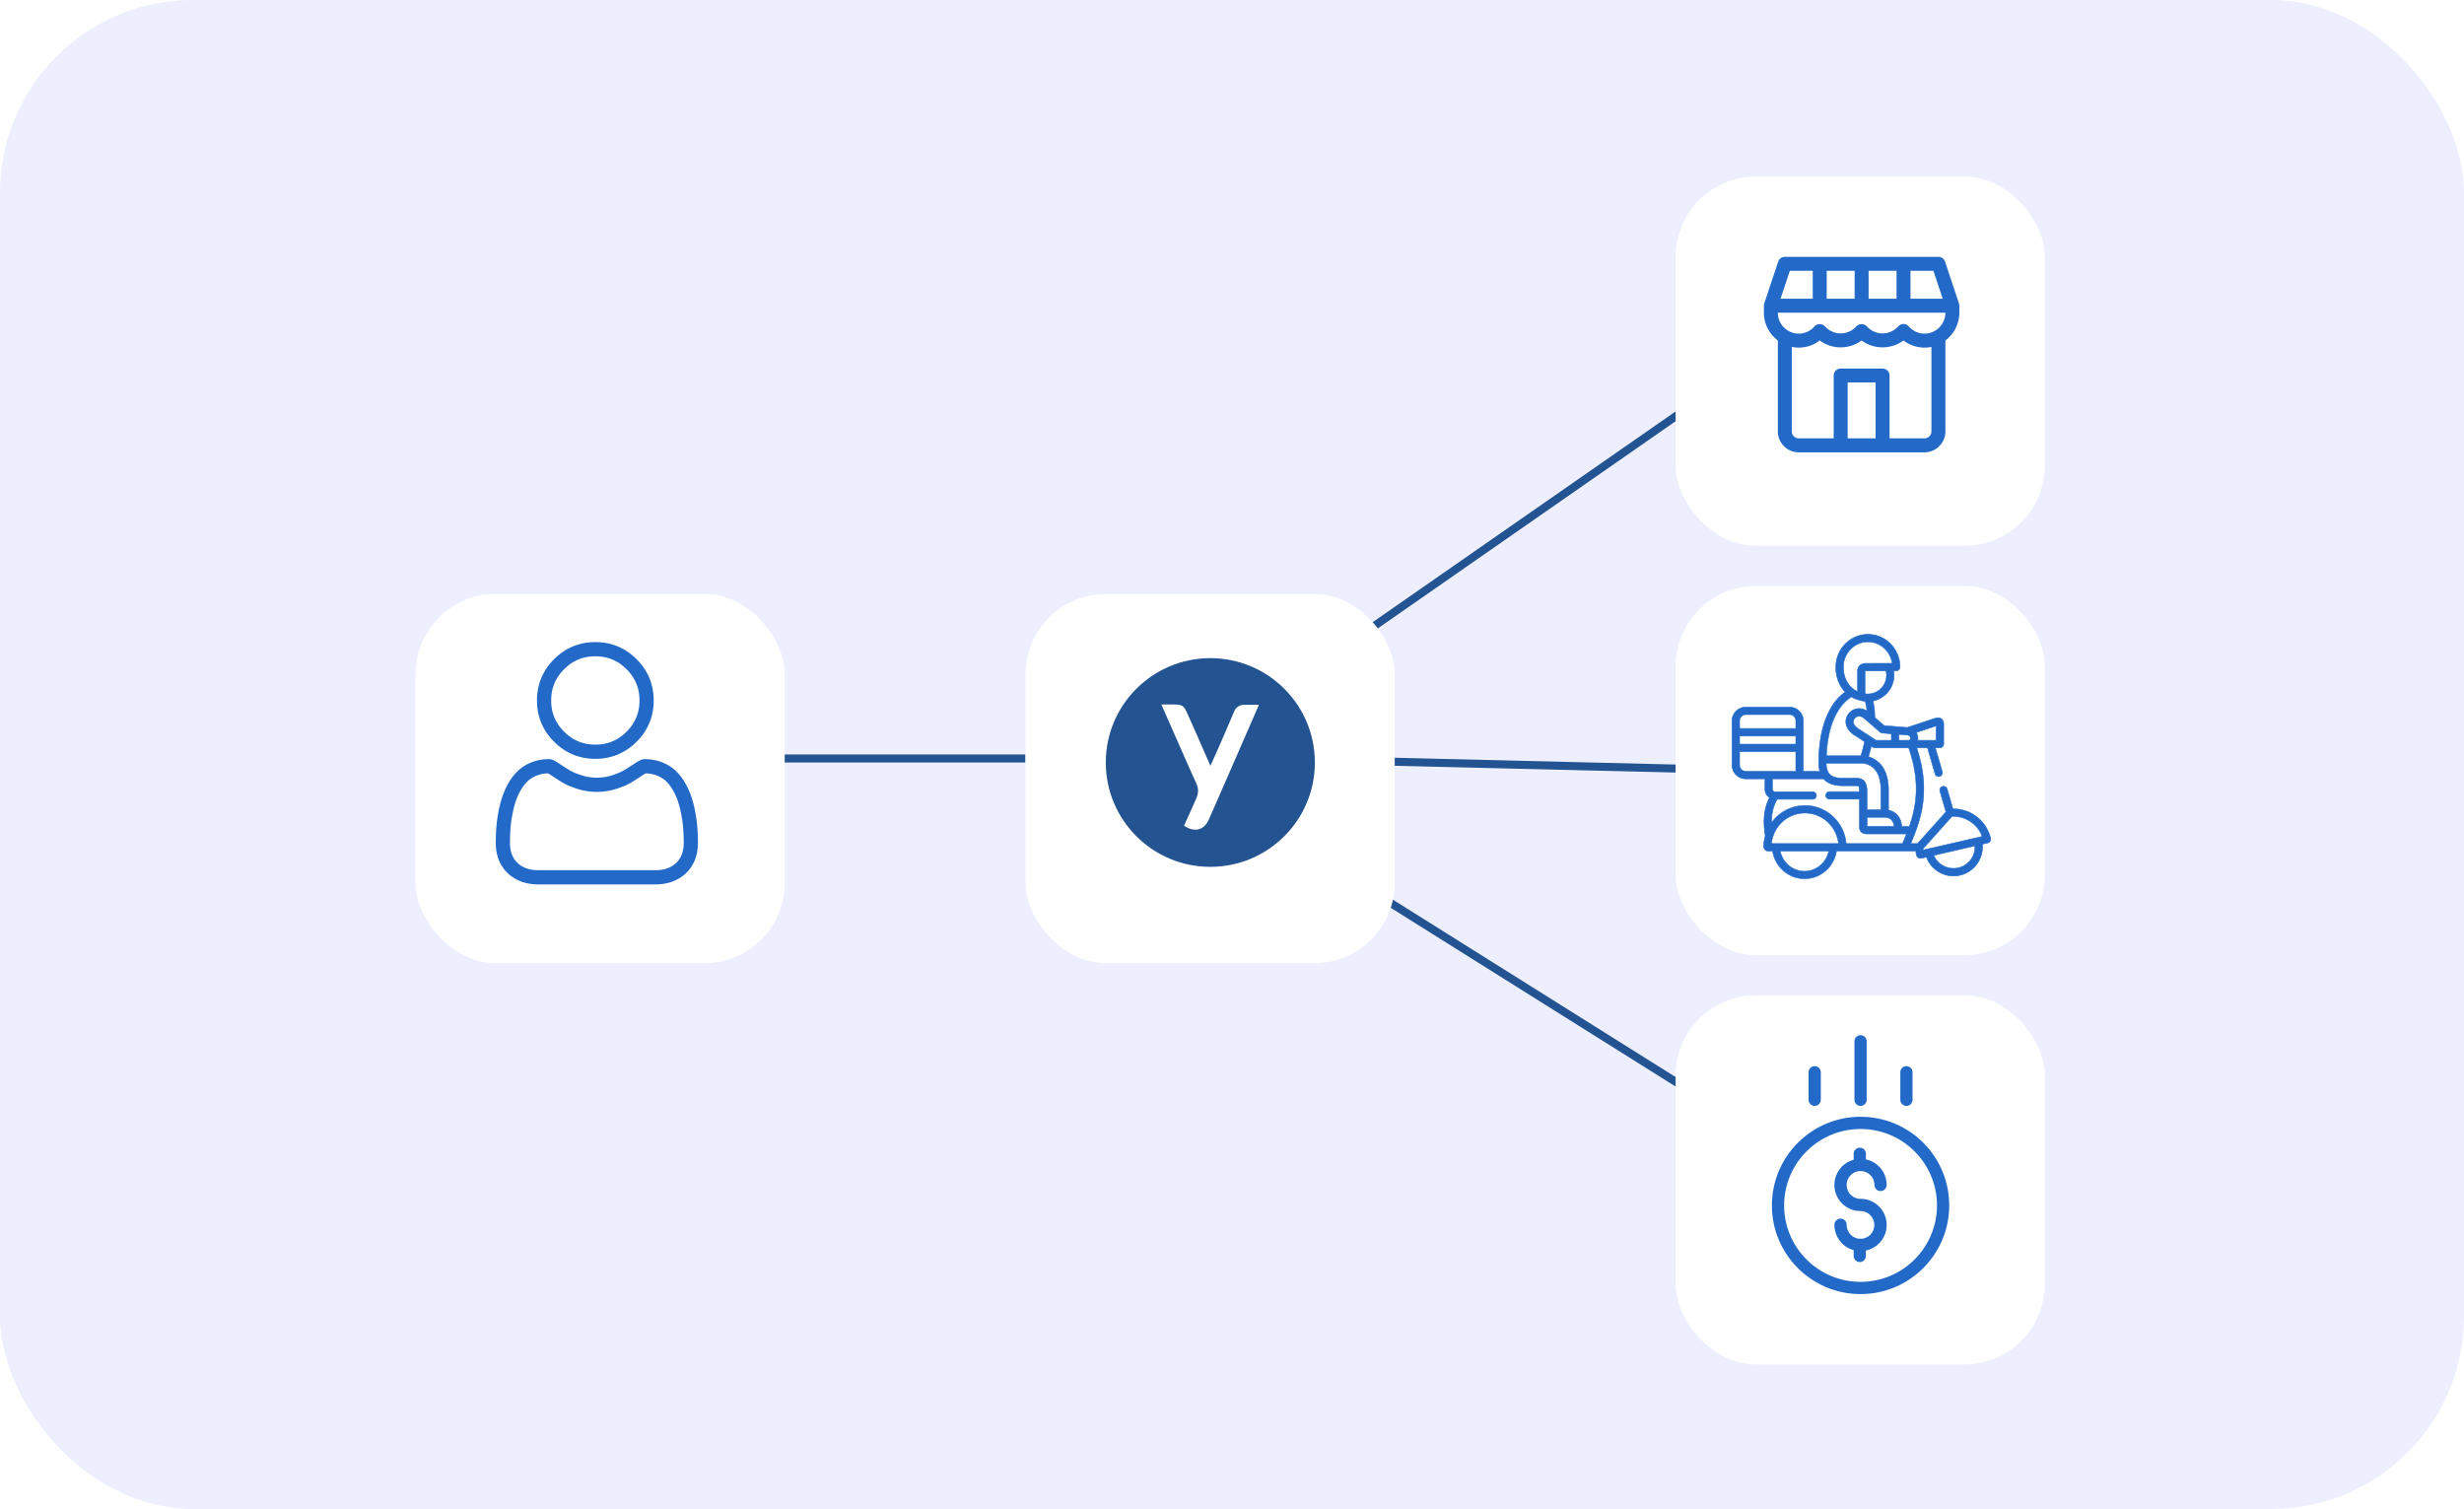
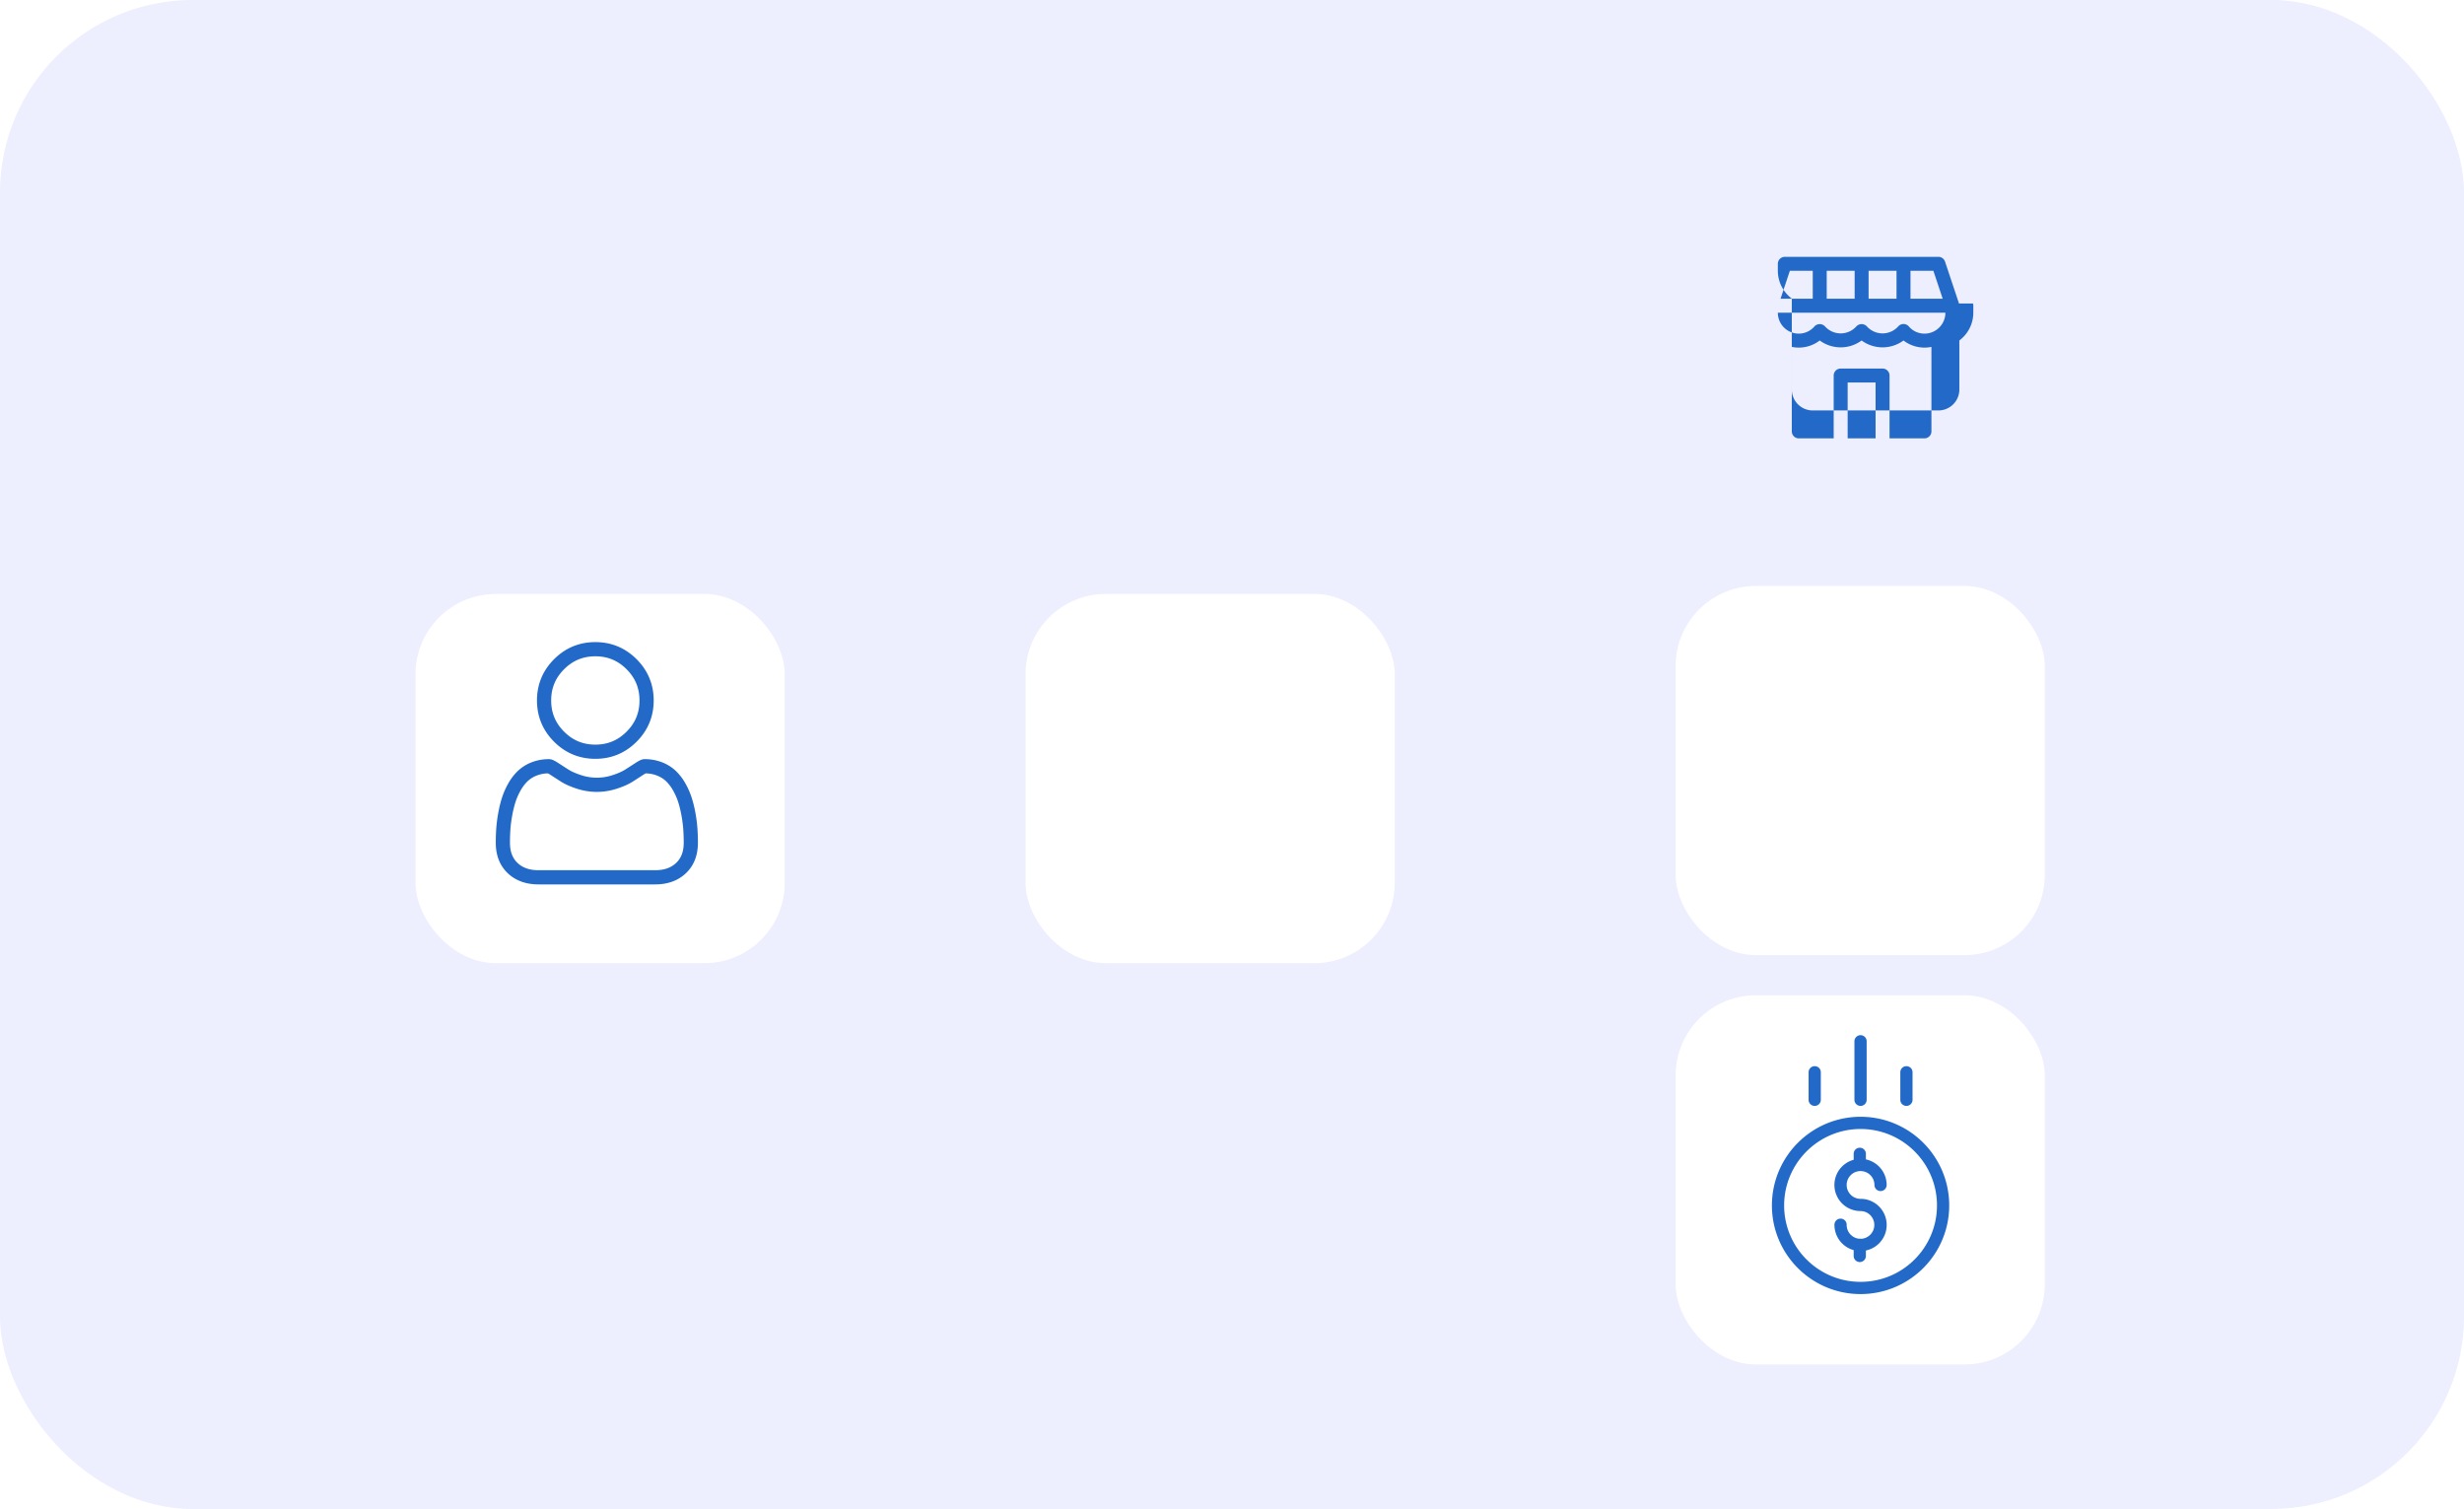
<svg xmlns="http://www.w3.org/2000/svg" width="338" height="207" fill="none">
  <rect width="338" height="206.984" rx="26.424" fill="#EDEEFE" />
-   <path stroke="#235390" stroke-width="1.101" d="M184.4 88.727l50.645-35.231m-62.43 50.546l58.376 1.41m-55.894 8.583l56.15 35.232m-124.704-45.225h34.13" />
  <g filter="url(#filter0_d)">
    <rect x="57" y="79.27" width="50.645" height="50.645" rx="11.01" fill="#fff" />
  </g>
  <g filter="url(#filter1_d)">
    <rect x="140.676" y="79.27" width="50.645" height="50.645" rx="11.01" fill="#fff" />
  </g>
  <path d="M81.666 104.089c2.2 0 4.103-.789 5.66-2.346 1.556-1.556 2.345-3.46 2.345-5.66 0-2.199-.789-4.103-2.345-5.66-1.557-1.556-3.461-2.345-5.66-2.345-2.2 0-4.104.789-5.66 2.345-1.557 1.556-2.346 3.46-2.346 5.66s.79 4.104 2.346 5.66 3.46 2.346 5.66 2.346zM77.383 91.8c1.194-1.194 2.595-1.774 4.283-1.774 1.687 0 3.088.58 4.283 1.774 1.194 1.195 1.774 2.596 1.774 4.283 0 1.688-.58 3.089-1.774 4.283-1.195 1.194-2.596 1.775-4.283 1.775-1.688 0-3.088-.581-4.283-1.775-1.194-1.194-1.775-2.595-1.775-4.283 0-1.687.58-3.088 1.775-4.283zm18.287 21.836a19.746 19.746 0 00-.269-2.1 16.567 16.567 0 00-.516-2.112 10.43 10.43 0 00-.869-1.969 7.42 7.42 0 00-1.308-1.706 5.76 5.76 0 00-1.88-1.181 6.484 6.484 0 00-2.401-.435c-.34 0-.668.139-1.301.552-.39.254-.846.548-1.356.874-.435.277-1.025.537-1.753.772a6.968 6.968 0 01-2.145.347 6.97 6.97 0 01-2.145-.347c-.728-.235-1.318-.495-1.753-.772-.504-.322-.96-.616-1.356-.874-.634-.413-.962-.552-1.301-.552a6.48 6.48 0 00-2.4.435 5.771 5.771 0 00-1.88 1.181 7.436 7.436 0 00-1.31 1.706c-.36.635-.652 1.298-.867 1.969-.208.65-.382 1.36-.516 2.112a19.588 19.588 0 00-.27 2.101 28.367 28.367 0 00-.066 1.962c0 1.735.551 3.14 1.639 4.176 1.074 1.022 2.495 1.54 4.224 1.54h16.004c1.728 0 3.149-.518 4.223-1.54 1.088-1.035 1.64-2.441 1.64-4.176 0-.67-.023-1.33-.068-1.963zm-2.915 4.727c-.71.676-1.652 1.004-2.88 1.004H73.87c-1.23 0-2.172-.328-2.881-1.003-.696-.663-1.034-1.567-1.034-2.765 0-.623.02-1.237.061-1.828.04-.579.122-1.215.244-1.891.12-.668.272-1.295.454-1.862a8.51 8.51 0 01.706-1.601c.281-.495.605-.919.962-1.261a3.835 3.835 0 011.251-.777 4.472 4.472 0 011.534-.296c.068.036.19.105.386.233.4.261.862.559 1.372.885.575.367 1.317.698 2.202.984a8.931 8.931 0 002.744.441c.916 0 1.84-.149 2.744-.441.886-.286 1.627-.617 2.203-.985.522-.333.97-.622 1.37-.884a5.16 5.16 0 01.387-.233c.56.015 1.076.114 1.535.296.495.196.916.458 1.25.777a5.5 5.5 0 01.962 1.261c.295.519.533 1.058.707 1.601.181.568.334 1.194.454 1.861.121.678.203 1.314.244 1.892v.001c.04.588.062 1.203.062 1.827 0 1.198-.339 2.102-1.035 2.764z" fill="#236AC8" />
  <g filter="url(#filter2_d)">
-     <rect x="229.852" y="22.019" width="50.645" height="50.645" rx="11.01" fill="#fff" />
-   </g>
-   <path d="M268.727 41.632l-1.916-5.746a.957.957 0 00-.909-.655h-21.068a.958.958 0 00-.909.655l-1.915 5.746a.966.966 0 00-.049.277v.983a4.767 4.767 0 001.915 3.81v12.471a2.873 2.873 0 002.873 2.873h17.238a2.873 2.873 0 002.873-2.873V46.702a4.767 4.767 0 001.915-3.81v-.983a.964.964 0 00-.048-.277zm-6.655-4.486h3.14l1.277 3.831h-4.417v-3.83zm-5.746 0h3.83v3.831h-3.83v-3.83zm-5.746 0h3.831v3.831h-3.831v-3.83zm-5.056 0h3.141v3.831h-4.418l1.277-3.83zm11.76 22.984h-3.831v-7.66h3.831v7.661zm7.661-.957a.958.958 0 01-.958.957h-4.788v-8.619a.958.958 0 00-.958-.957h-5.746a.958.958 0 00-.958.957v8.62h-4.788a.957.957 0 01-.957-.958V47.585a4.733 4.733 0 003.83-.88 4.854 4.854 0 005.746 0 4.854 4.854 0 005.746 0 4.734 4.734 0 003.831.88v11.588zm-.958-13.408a2.83 2.83 0 01-2.152-.994.957.957 0 00-1.442 0 2.89 2.89 0 01-4.304 0 .99.99 0 00-1.442 0 2.89 2.89 0 01-4.304 0 .99.99 0 00-1.442 0 2.83 2.83 0 01-2.152.994 2.873 2.873 0 01-2.873-2.873h22.984a2.873 2.873 0 01-2.873 2.873z" fill="#236AC8" />
+     </g>
+   <path d="M268.727 41.632l-1.916-5.746a.957.957 0 00-.909-.655h-21.068a.958.958 0 00-.909.655a.966.966 0 00-.049.277v.983a4.767 4.767 0 001.915 3.81v12.471a2.873 2.873 0 002.873 2.873h17.238a2.873 2.873 0 002.873-2.873V46.702a4.767 4.767 0 001.915-3.81v-.983a.964.964 0 00-.048-.277zm-6.655-4.486h3.14l1.277 3.831h-4.417v-3.83zm-5.746 0h3.83v3.831h-3.83v-3.83zm-5.746 0h3.831v3.831h-3.831v-3.83zm-5.056 0h3.141v3.831h-4.418l1.277-3.83zm11.76 22.984h-3.831v-7.66h3.831v7.661zm7.661-.957a.958.958 0 01-.958.957h-4.788v-8.619a.958.958 0 00-.958-.957h-5.746a.958.958 0 00-.958.957v8.62h-4.788a.957.957 0 01-.957-.958V47.585a4.733 4.733 0 003.83-.88 4.854 4.854 0 005.746 0 4.854 4.854 0 005.746 0 4.734 4.734 0 003.831.88v11.588zm-.958-13.408a2.83 2.83 0 01-2.152-.994.957.957 0 00-1.442 0 2.89 2.89 0 01-4.304 0 .99.99 0 00-1.442 0 2.89 2.89 0 01-4.304 0 .99.99 0 00-1.442 0 2.83 2.83 0 01-2.152.994 2.873 2.873 0 01-2.873-2.873h22.984a2.873 2.873 0 01-2.873 2.873z" fill="#236AC8" />
  <g filter="url(#filter3_d)">
    <rect x="229.852" y="78.169" width="50.645" height="50.645" rx="11.01" fill="#fff" />
  </g>
-   <path d="M239.477 96.989h6.015c1.04 0 1.885.845 1.885 1.884v6.921h2.252c-.125-.457-.173-.99-.138-1.614.048-2.639.526-4.857 1.42-6.602.693-1.358 1.504-2.169 2.204-2.654-.818-.838-1.289-2.037-1.289-3.415 0-2.48 1.975-4.497 4.407-4.497 2.433 0 4.407 2.016 4.407 4.497 0 .284-.235.52-.519.52h-.354a3.606 3.606 0 01-2.848 4.13c.173.643.257 1.398.257 2.257l1.295 1.115 3.153.257 3.639-1.206c.332-.11.713-.235 1.039 0 .326.236.326.645.326.776v2.702c0 .284-.236.52-.52.52h-.617l.95 3.277a.517.517 0 01-.354.644.516.516 0 01-.644-.353l-1.033-3.568h-1.476c1.837 5.605.79 9.346-.824 13.129h.935l3.888-4.344-.825-2.841a.516.516 0 01.353-.644.517.517 0 01.645.353l.79 2.716a5.233 5.233 0 015.169 4.053.521.521 0 01-.388.623l-.748.174a3.979 3.979 0 01-3.07 4.253 3.932 3.932 0 01-3-.505 3.937 3.937 0 01-1.615-1.982l-.582.132c-.173.041-.34.062-.499-.028a.576.576 0 01-.291-.402 6.22 6.22 0 01-.083-.519h-10.873c-.347 2.161-2.19 3.789-4.38 3.789-2.189 0-4.033-1.628-4.379-3.789h-.492c-.146 0-.361-.014-.541-.194a.664.664 0 01-.187-.506c.014-.485.09-.956.215-1.406-.416-2.515-.014-4.046.575-5.238a1.364 1.364 0 01-.623-1.143v-1.427h-2.627a1.888 1.888 0 01-1.885-1.885v-6.076c0-1.039.846-1.884 1.885-1.884zm26.936 21.678a2.935 2.935 0 002.217.374 2.954 2.954 0 002.28-3.007l-5.64 1.296c.235.547.63 1.011 1.143 1.337zm-2.599-2.072l8.087-1.856a4.18 4.18 0 00-4.137-2.744l-3.964 4.427c0 .062.007.118.014.173zm-7.851-9.055c.152.395.152.887.152 1.566v1.961h1.906v-2.688c0-3.042-1.663-3.582-2.405-3.672h-5.1c.021.692.173 1.177.471 1.489.347.36.936.541 1.802.541h1.864c.672.007 1.109.277 1.31.803zm.152 4.573v1.24h3.708c-.042-.388-.16-.686-.361-.887-.291-.305-.706-.353-.928-.353h-2.419zm-5.578-8.446h4.726c.187-.595.36-1.254.499-1.926l-1.434-.935c-.784-.513-1.192-1.226-1.123-1.974a1.83 1.83 0 011.143-1.504c.575-.228 1.199-.16 1.747.194a6.566 6.566 0 00-.25-1.316 3.56 3.56 0 01-.658-.132 4.424 4.424 0 01-1.213-.478c-.998.603-3.201 2.543-3.437 8.071zm9.022-12.678c-.242-1.663-1.642-2.938-3.333-2.938-1.857 0-3.368 1.552-3.368 3.458 0 1.552.742 2.799 1.941 3.346v-2.73c0-.47.18-1.053 1.046-1.13h.049l3.665-.006zm-.783 1.635c0-.208-.02-.409-.069-.596h-2.786c-.034.007-.055.007-.069.014 0 .02-.007.049-.007.083v3.042c.125.02.25.027.374.027h.007a2.574 2.574 0 002.55-2.57zm.673 8.037l-1.234-.097a.525.525 0 01-.298-.125l-2.224-1.912c-.215-.187-.444-.277-.666-.277a.833.833 0 00-.291.055.787.787 0 00-.499.637c-.034.354.194.707.652 1.005l2.474 1.607h2.079l.007-.893zm2.196.173l-1.157-.097v.81h1.344c.174 0 .215-.145.222-.263a.409.409 0 00-.409-.45zm1.234-.36c.159.256.228.554.215.852 0 .076-.014.145-.028.221v.007h2.515V99.58l-2.702.894c-.007 0-.007 0 0 0zm-1.047 2.113h-4.615a.525.525 0 01-.284-.083l-.236-.153c-.11.499-.242.984-.381 1.448 1.061.312 2.744 1.323 2.744 4.586v2.744a2.16 2.16 0 011.158.624c.381.394.596.935.651 1.607h1.047c1.053-3.055 1.455-6.291-.084-10.773zm-.859 13.128c.194-.443.374-.879.554-1.323h-5.398c-.7 0-1.053-.319-1.053-.949v-3.81h-4.102a.523.523 0 01-.52-.52c0-.284.235-.52.52-.52h4.095c-.007-.298-.028-.533-.076-.679-.028-.069-.049-.131-.333-.131h-1.864c-1.171 0-2.003-.284-2.557-.866-.028-.028-.049-.056-.076-.083h-7.02v1.427c0 .18.152.332.326.332h5.176c.284 0 .52.236.52.52 0 .284-.236.52-.52.52h-4.871c-.409.762-.783 1.711-.756 3.207a5.626 5.626 0 014.581-2.348c1.517 0 2.938.595 4.005 1.676a5.712 5.712 0 011.636 3.547h7.733zm-13.437 3.79c1.622 0 2.994-1.171 3.327-2.75h-6.653c.326 1.579 1.698 2.75 3.326 2.75zm-3.922-3.79h8.579c-.256-2.348-2.217-4.184-4.601-4.184-2.086 0-3.839 1.379-4.421 3.305 0 .007-.007.013-.007.02a4.952 4.952 0 00-.173.859h.623zm-4.982-10.766c0 .464.381.845.845.845h6.861v-2.681h-7.706v1.836zm0-2.875h7.706v-1.109h-7.706v1.109zm0-2.148h7.706v-1.06a.85.85 0 00-.846-.845h-6.015a.849.849 0 00-.845.845v1.06z" fill="#236AC8" />
-   <path d="M247.538 120.578c2.197 0 4.047-1.593 4.414-3.789h10.811c.021.166.048.332.083.492a.612.612 0 00.312.422c.187.097.367.07.526.035l.555-.125a3.98 3.98 0 001.621 1.975 3.977 3.977 0 003.029.512 4.052 4.052 0 003.083-4.274l.707-.166a.557.557 0 00.416-.666 5.272 5.272 0 00-5.114-4.073h-.063l-.783-2.695a.559.559 0 00-.686-.381.55.55 0 00-.381.685l.818 2.827-3.867 4.323h-.859c1.455-3.429 2.702-7.26.818-13.059h1.399l1.026 3.54a.56.56 0 00.263.333.561.561 0 00.756-.215.561.561 0 00.048-.423l-.935-3.235h.575c.305 0 .554-.25.554-.554v-2.702c0-.139 0-.562-.339-.804-.34-.25-.728-.118-1.068-.007l-3.631 1.198-3.139-.256-1.275-1.094c0-.846-.083-1.587-.249-2.218a3.647 3.647 0 002.848-4.122h.312c.304 0 .554-.25.554-.554 0-2.501-1.996-4.53-4.442-4.53s-4.442 2.029-4.442 4.53c0 1.337.45 2.55 1.268 3.409-.859.61-1.594 1.496-2.183 2.646-.901 1.753-1.379 3.977-1.427 6.624-.028.609.014 1.129.131 1.579h-2.169V98.88a1.92 1.92 0 00-1.919-1.92h-6.015c-.513 0-.991.201-1.358.562-.368.36-.562.845-.562 1.358v6.076c0 1.06.86 1.919 1.92 1.919h2.592v1.392c0 .464.228.894.609 1.157-.498 1.019-1.004 2.536-.568 5.224a6.047 6.047 0 00-.215 1.406.727.727 0 00.194.534c.181.18.395.208.562.208h.464c.374 2.189 2.224 3.782 4.421 3.782zm15.28-3.858H251.89l-.007.027c-.353 2.176-2.176 3.762-4.345 3.762-2.169 0-3.998-1.579-4.345-3.762l-.007-.027h-.519c-.153 0-.354-.021-.513-.188a.628.628 0 01-.173-.478c.013-.478.083-.949.214-1.399v-.014c-.443-2.695.07-4.205.576-5.217l.013-.028-.027-.013a1.326 1.326 0 01-.603-1.116v-1.462h-2.661a1.853 1.853 0 01-1.85-1.849V98.88a1.84 1.84 0 011.85-1.85h6.015c1.018 0 1.85.831 1.85 1.85v6.955h2.328l-.013-.041c-.125-.444-.174-.984-.139-1.601.048-2.632.527-4.85 1.421-6.588.589-1.15 1.323-2.037 2.189-2.64l.035-.02-.028-.028c-.824-.846-1.282-2.051-1.282-3.388 0-2.46 1.961-4.462 4.373-4.462 2.411 0 4.373 2.002 4.373 4.462 0 .27-.215.485-.486.485h-.395v.02a3.57 3.57 0 01-2.82 4.094l-.035.008.007.035c.174.637.257 1.392.257 2.251v.014l1.316 1.13 3.174.256 3.645-1.199c.326-.11.693-.228 1.005-.007.312.222.312.617.312.749v2.702c0 .27-.215.484-.485.484h-.665l.963 3.326a.483.483 0 01-.7.554.52.52 0 01-.236-.291l-1.039-3.595h-1.552l.013.048c1.913 5.827.645 9.665-.824 13.101l-.021.049h1.005l.007-.014 3.901-4.365-.831-2.861a.482.482 0 01.332-.596.489.489 0 01.603.332l.797 2.744h.028c2.432-.035 4.594 1.656 5.135 4.025a.484.484 0 01-.368.582l-.769.173v.028a3.954 3.954 0 01-3.936 4.323 3.936 3.936 0 01-2.086-.602 3.898 3.898 0 01-1.6-1.968l-.014-.028-.61.139c-.187.041-.333.055-.478-.028a.575.575 0 01-.278-.374 6.382 6.382 0 01-.083-.513l.014-.02zm-15.28 2.819c1.608 0 3.022-1.171 3.361-2.778l.007-.041h-6.736l.007.041c.333 1.607 1.747 2.778 3.361 2.778zm3.278-2.75c-.347 1.559-1.719 2.681-3.285 2.681s-2.938-1.122-3.284-2.681h6.569zm17.151 2.362c.222 0 .45-.027.672-.076a2.96 2.96 0 002.301-3.041v-.042l-5.717 1.316.014.035a2.925 2.925 0 001.157 1.351l.021-.028-.021.028a2.941 2.941 0 001.573.457zm2.91-3.076a2.898 2.898 0 01-2.252 2.931 2.898 2.898 0 01-2.189-.367 2.899 2.899 0 01-1.116-1.282l5.557-1.282zm-7.089.568l8.157-1.877-.014-.035a4.237 4.237 0 00-4.172-2.764h-.014l-.007.014-3.97 4.441v.013c.006.056.006.118.013.174l.007.034zm8.067-1.933l-8.011 1.843c-.007-.041-.007-.076-.007-.118l3.943-4.406a4.184 4.184 0 014.075 2.681zm-28.897 1.04h9.279l-.007-.042c-.264-2.404-2.253-4.212-4.636-4.212-2.065 0-3.853 1.337-4.456 3.325l-.007.014a5.27 5.27 0 00-.173.866v.049zm9.202-.07h-9.119a5.28 5.28 0 01.166-.817l.007-.021a4.563 4.563 0 014.387-3.277c2.328 0 4.282 1.767 4.559 4.115zm1.054.07h7.789l.007-.021c.214-.492.395-.922.554-1.323l.021-.049h-5.454c-.679 0-1.019-.305-1.019-.914v-3.853h-4.137a.481.481 0 01-.485-.484c0-.271.215-.485.485-.485h4.137v-.035c-.007-.353-.034-.561-.083-.693-.034-.09-.076-.152-.367-.152h-1.864c-1.157 0-1.989-.277-2.529-.852-.021-.021-.042-.049-.07-.077l-.014-.02h-7.068v1.461c0 .194.166.368.36.368h5.17c.27 0 .485.214.485.485 0 .27-.215.484-.485.484h-4.892l-.007.021c-.388.721-.783 1.67-.763 3.229v.104l.063-.083a5.555 5.555 0 014.553-2.335c1.51 0 2.924.589 3.984 1.663a5.662 5.662 0 011.622 3.526l.007.035zm7.74-.07h-7.678a5.708 5.708 0 00-1.642-3.533 5.629 5.629 0 00-4.033-1.684 5.614 5.614 0 00-4.546 2.28c-.007-1.462.374-2.377.748-3.069h4.851c.305 0 .554-.25.554-.555a.556.556 0 00-.554-.554h-5.177a.295.295 0 01-.291-.298v-1.392h6.958a.715.715 0 00.062.069c.561.589 1.4.873 2.578.873h1.864c.263 0 .277.048.305.104.055.145.069.409.076.63h-4.061a.557.557 0 00-.554.555c0 .304.25.554.554.554h4.068v3.783c0 .651.367.983 1.088.983h5.343c-.146.381-.312.79-.513 1.254zm-4.871-2.293h3.776l-.007-.041c-.041-.395-.166-.7-.367-.908-.305-.319-.728-.36-.949-.36h-2.46v1.309h.007zm3.7-.069h-3.631v-1.171h2.391c.214 0 .616.042.9.339.181.194.298.472.34.832zm1.053.069h1.102l.007-.021c.901-2.598 1.594-5.909-.083-10.787l-.007-.021h-4.643a.482.482 0 01-.263-.076l-.277-.18-.014.049c-.111.498-.243.983-.381 1.441l-.007.034.034.007c1.012.298 2.717 1.289 2.717 4.552v2.771l.027.007c.458.09.839.298 1.137.61.374.388.589.921.637 1.586l.014.028zm1.054-.069h-.991c-.056-.665-.278-1.199-.659-1.594a2.161 2.161 0 00-1.15-.623v-2.716c0-3.27-1.698-4.289-2.737-4.607.131-.437.256-.901.36-1.365l.194.125c.09.055.194.09.305.09h4.588c1.663 4.829.984 8.113.09 10.69zm-5.807-2.21h1.974v-2.723c0-3.083-1.704-3.617-2.439-3.707h-5.135v.035c.021.7.181 1.199.478 1.517.354.368.95.548 1.83.555h1.864c.651 0 1.081.263 1.275.776.146.394.146.879.146 1.551v1.996h.007zm1.898-.07h-1.836v-1.926c0-.685 0-1.177-.153-1.579-.207-.547-.658-.825-1.337-.825h-1.864c-.859 0-1.441-.173-1.781-.526-.284-.298-.437-.769-.464-1.434h5.058c.707.083 2.37.609 2.37 3.637v2.653h.007zm-18.502-5.209h6.895v-2.751h-7.775v1.871c0 .485.395.88.88.88zm6.826-.07h-6.826a.811.811 0 01-.811-.81v-1.802h7.637v2.612zm4.199-2.057h4.789l.006-.021c.195-.603.361-1.247.499-1.926l.007-.021-1.455-.942c-.776-.499-1.178-1.213-1.102-1.94a1.803 1.803 0 011.123-1.476c.561-.222 1.171-.16 1.712.187l.062.035-.007-.07a6.715 6.715 0 00-.249-1.323l-.007-.02h-.021a3.498 3.498 0 01-.652-.132 4.474 4.474 0 01-1.205-.478l-.021-.007-.021.014c-.956.575-3.215 2.508-3.451 8.099l-.007.021zm4.74-.07h-4.664c.243-5.494 2.44-7.413 3.403-7.995.367.215.776.374 1.206.471.207.063.422.104.637.125.111.353.187.762.236 1.22-.548-.326-1.151-.382-1.719-.16a1.859 1.859 0 00-1.164 1.531c-.076.762.34 1.49 1.136 2.009l1.421.922a22.853 22.853 0 01-.492 1.877zm-16.645-1.524h7.775v-1.178h-7.775v1.178zm7.706-.069h-7.637V101h7.637v1.039zm14.15-.457h1.379c.16 0 .25-.104.257-.298 0-.077-.007-.451-.444-.485l-1.192-.097v.88zm1.192-.714c.367.028.381.326.374.409-.007.152-.069.235-.187.235h-1.31v-.734l1.123.09zm1.379.714h2.599v-2.058l-2.8.928.028.042c.152.242.222.54.215.831 0 .069-.014.139-.028.215v.007l-.014.035zm2.529-.07h-2.446a1.55 1.55 0 00-.18-1.018l2.626-.873v1.891zm-8.197.07h2.127v-.957l-1.261-.103a.457.457 0 01-.277-.118l-2.225-1.912c-.319-.278-.679-.354-.998-.229a.825.825 0 00-.519.672c-.035.367.201.734.665 1.032l2.488 1.615zm2.058-.07h-2.038l-2.467-1.6c-.443-.291-.665-.63-.637-.97a.76.76 0 01.478-.61c.291-.117.624-.041.922.215l2.224 1.912c.09.076.201.125.319.132l1.199.097v.824zm-20.817-1.552h7.775v-1.094a.881.881 0 00-.88-.88h-6.015a.881.881 0 00-.88.88v1.094zm7.706-.069h-7.637v-1.025c0-.444.361-.81.811-.81h6.015c.443 0 .811.36.811.81v1.025zm9.909-4.67a2.6 2.6 0 002.599-2.597c0-.208-.021-.41-.069-.61l-.007-.028h-2.814c-.034.007-.062.007-.076.014l-.021.007v.028c-.007.027-.007.055-.007.09v3.069l.028.007c.118.014.242.02.367.02zm2.467-3.159a2.529 2.529 0 01-2.799 3.07v-3.063c.013 0 .027-.007.041-.007h2.758zm-3.846 2.848v-2.785c0-.458.173-1.026 1.012-1.102h3.749l-.007-.041c-.25-1.691-1.698-2.966-3.368-2.966-1.878 0-3.402 1.566-3.402 3.492 0 1.552.734 2.82 1.961 3.381l.055.02zm4.685-3.956h-3.673c-.887.083-1.074.679-1.074 1.164v2.68c-1.171-.56-1.871-1.787-1.871-3.297 0-1.884 1.497-3.422 3.333-3.422 1.615.007 3.028 1.24 3.285 2.875z" fill="#236AC8" />
  <g filter="url(#filter4_d)">
    <rect x="229.852" y="134.319" width="50.645" height="50.645" rx="11.01" fill="#fff" />
  </g>
  <path d="M255.291 169.927a.79.79 0 00-.287-.01 1.906 1.906 0 01-1.686-1.89.839.839 0 10-1.677 0 3.587 3.587 0 002.637 3.454v.838a.84.84 0 001.678 0v-.788a3.58 3.58 0 00-.734-7.085 1.904 1.904 0 111.904-1.904.838.838 0 101.677 0 3.59 3.59 0 00-2.847-3.506v-.763a.839.839 0 00-1.678 0v.815a3.58 3.58 0 00.944 7.035 1.903 1.903 0 01.069 3.804z" fill="#236AC8" />
  <path d="M243.062 165.349c0 6.716 5.445 12.16 12.161 12.16 6.715 0 12.16-5.444 12.16-12.16s-5.445-12.16-12.16-12.16c-6.713.007-12.153 5.447-12.161 12.16zm12.161-10.483c5.789 0 10.482 4.693 10.482 10.483 0 5.789-4.693 10.483-10.482 10.483-5.79 0-10.483-4.694-10.483-10.483.006-5.787 4.696-10.477 10.483-10.483zm.836-4.035v-7.966a.839.839 0 10-1.677 0v7.966a.839.839 0 101.677 0zm6.294 0v-3.774a.839.839 0 00-1.677 0v3.774a.839.839 0 101.677 0zm-12.582 0v-3.774a.839.839 0 00-1.677 0v3.774a.839.839 0 101.677 0z" fill="#236AC8" />
-   <path d="M166.027 90.28c7.919 0 14.339 6.408 14.339 14.313 0 7.904-6.42 14.312-14.339 14.312-7.919 0-14.339-6.408-14.339-14.312 0-7.905 6.42-14.313 14.339-14.313z" fill="#235390" />
  <path d="M162.427 113.269c.538-1.235 1.283-2.834 1.648-3.693.368-.858.345-1.416-.01-2.2-1.519-3.359-4.753-10.742-4.753-10.742h.949c2.188 0 2.047-.033 2.909 1.9.959 2.146 1.897 4.291 2.876 6.524.55-1.256 1.078-2.425 1.595-3.607.432-.987 1.208-2.811 1.671-3.895a1.441 1.441 0 011.337-.88h2.047s-4.667 10.733-6.863 15.714c-.657 1.49-1.951 1.846-3.406.879z" fill="#fff" />
  <defs>
    <filter id="filter0_d" x="45.99" y="70.462" width="72.665" height="72.665" filterUnits="userSpaceOnUse" color-interpolation-filters="sRGB">
      <feFlood flood-opacity="0" result="BackgroundImageFix" />
      <feColorMatrix in="SourceAlpha" values="0 0 0 0 0 0 0 0 0 0 0 0 0 0 0 0 0 0 127 0" />
      <feOffset dy="2.202" />
      <feGaussianBlur stdDeviation="5.505" />
      <feColorMatrix values="0 0 0 0 0.098 0 0 0 0 0.004 0 0 0 0 0.204 0 0 0 0.12 0" />
      <feBlend in2="BackgroundImageFix" result="effect1_dropShadow" />
      <feBlend in="SourceGraphic" in2="effect1_dropShadow" result="shape" />
    </filter>
    <filter id="filter1_d" x="129.666" y="70.462" width="72.665" height="72.665" filterUnits="userSpaceOnUse" color-interpolation-filters="sRGB">
      <feFlood flood-opacity="0" result="BackgroundImageFix" />
      <feColorMatrix in="SourceAlpha" values="0 0 0 0 0 0 0 0 0 0 0 0 0 0 0 0 0 0 127 0" />
      <feOffset dy="2.202" />
      <feGaussianBlur stdDeviation="5.505" />
      <feColorMatrix values="0 0 0 0 0.098 0 0 0 0 0.004 0 0 0 0 0.204 0 0 0 0.12 0" />
      <feBlend in2="BackgroundImageFix" result="effect1_dropShadow" />
      <feBlend in="SourceGraphic" in2="effect1_dropShadow" result="shape" />
    </filter>
    <filter id="filter2_d" x="218.842" y="13.212" width="72.665" height="72.665" filterUnits="userSpaceOnUse" color-interpolation-filters="sRGB">
      <feFlood flood-opacity="0" result="BackgroundImageFix" />
      <feColorMatrix in="SourceAlpha" values="0 0 0 0 0 0 0 0 0 0 0 0 0 0 0 0 0 0 127 0" />
      <feOffset dy="2.202" />
      <feGaussianBlur stdDeviation="5.505" />
      <feColorMatrix values="0 0 0 0 0.098 0 0 0 0 0.004 0 0 0 0 0.204 0 0 0 0.12 0" />
      <feBlend in2="BackgroundImageFix" result="effect1_dropShadow" />
      <feBlend in="SourceGraphic" in2="effect1_dropShadow" result="shape" />
    </filter>
    <filter id="filter3_d" x="218.842" y="69.362" width="72.665" height="72.665" filterUnits="userSpaceOnUse" color-interpolation-filters="sRGB">
      <feFlood flood-opacity="0" result="BackgroundImageFix" />
      <feColorMatrix in="SourceAlpha" values="0 0 0 0 0 0 0 0 0 0 0 0 0 0 0 0 0 0 127 0" />
      <feOffset dy="2.202" />
      <feGaussianBlur stdDeviation="5.505" />
      <feColorMatrix values="0 0 0 0 0.098 0 0 0 0 0.004 0 0 0 0 0.204 0 0 0 0.12 0" />
      <feBlend in2="BackgroundImageFix" result="effect1_dropShadow" />
      <feBlend in="SourceGraphic" in2="effect1_dropShadow" result="shape" />
    </filter>
    <filter id="filter4_d" x="218.842" y="125.511" width="72.665" height="72.665" filterUnits="userSpaceOnUse" color-interpolation-filters="sRGB">
      <feFlood flood-opacity="0" result="BackgroundImageFix" />
      <feColorMatrix in="SourceAlpha" values="0 0 0 0 0 0 0 0 0 0 0 0 0 0 0 0 0 0 127 0" />
      <feOffset dy="2.202" />
      <feGaussianBlur stdDeviation="5.505" />
      <feColorMatrix values="0 0 0 0 0.098 0 0 0 0 0.004 0 0 0 0 0.204 0 0 0 0.12 0" />
      <feBlend in2="BackgroundImageFix" result="effect1_dropShadow" />
      <feBlend in="SourceGraphic" in2="effect1_dropShadow" result="shape" />
    </filter>
  </defs>
</svg>